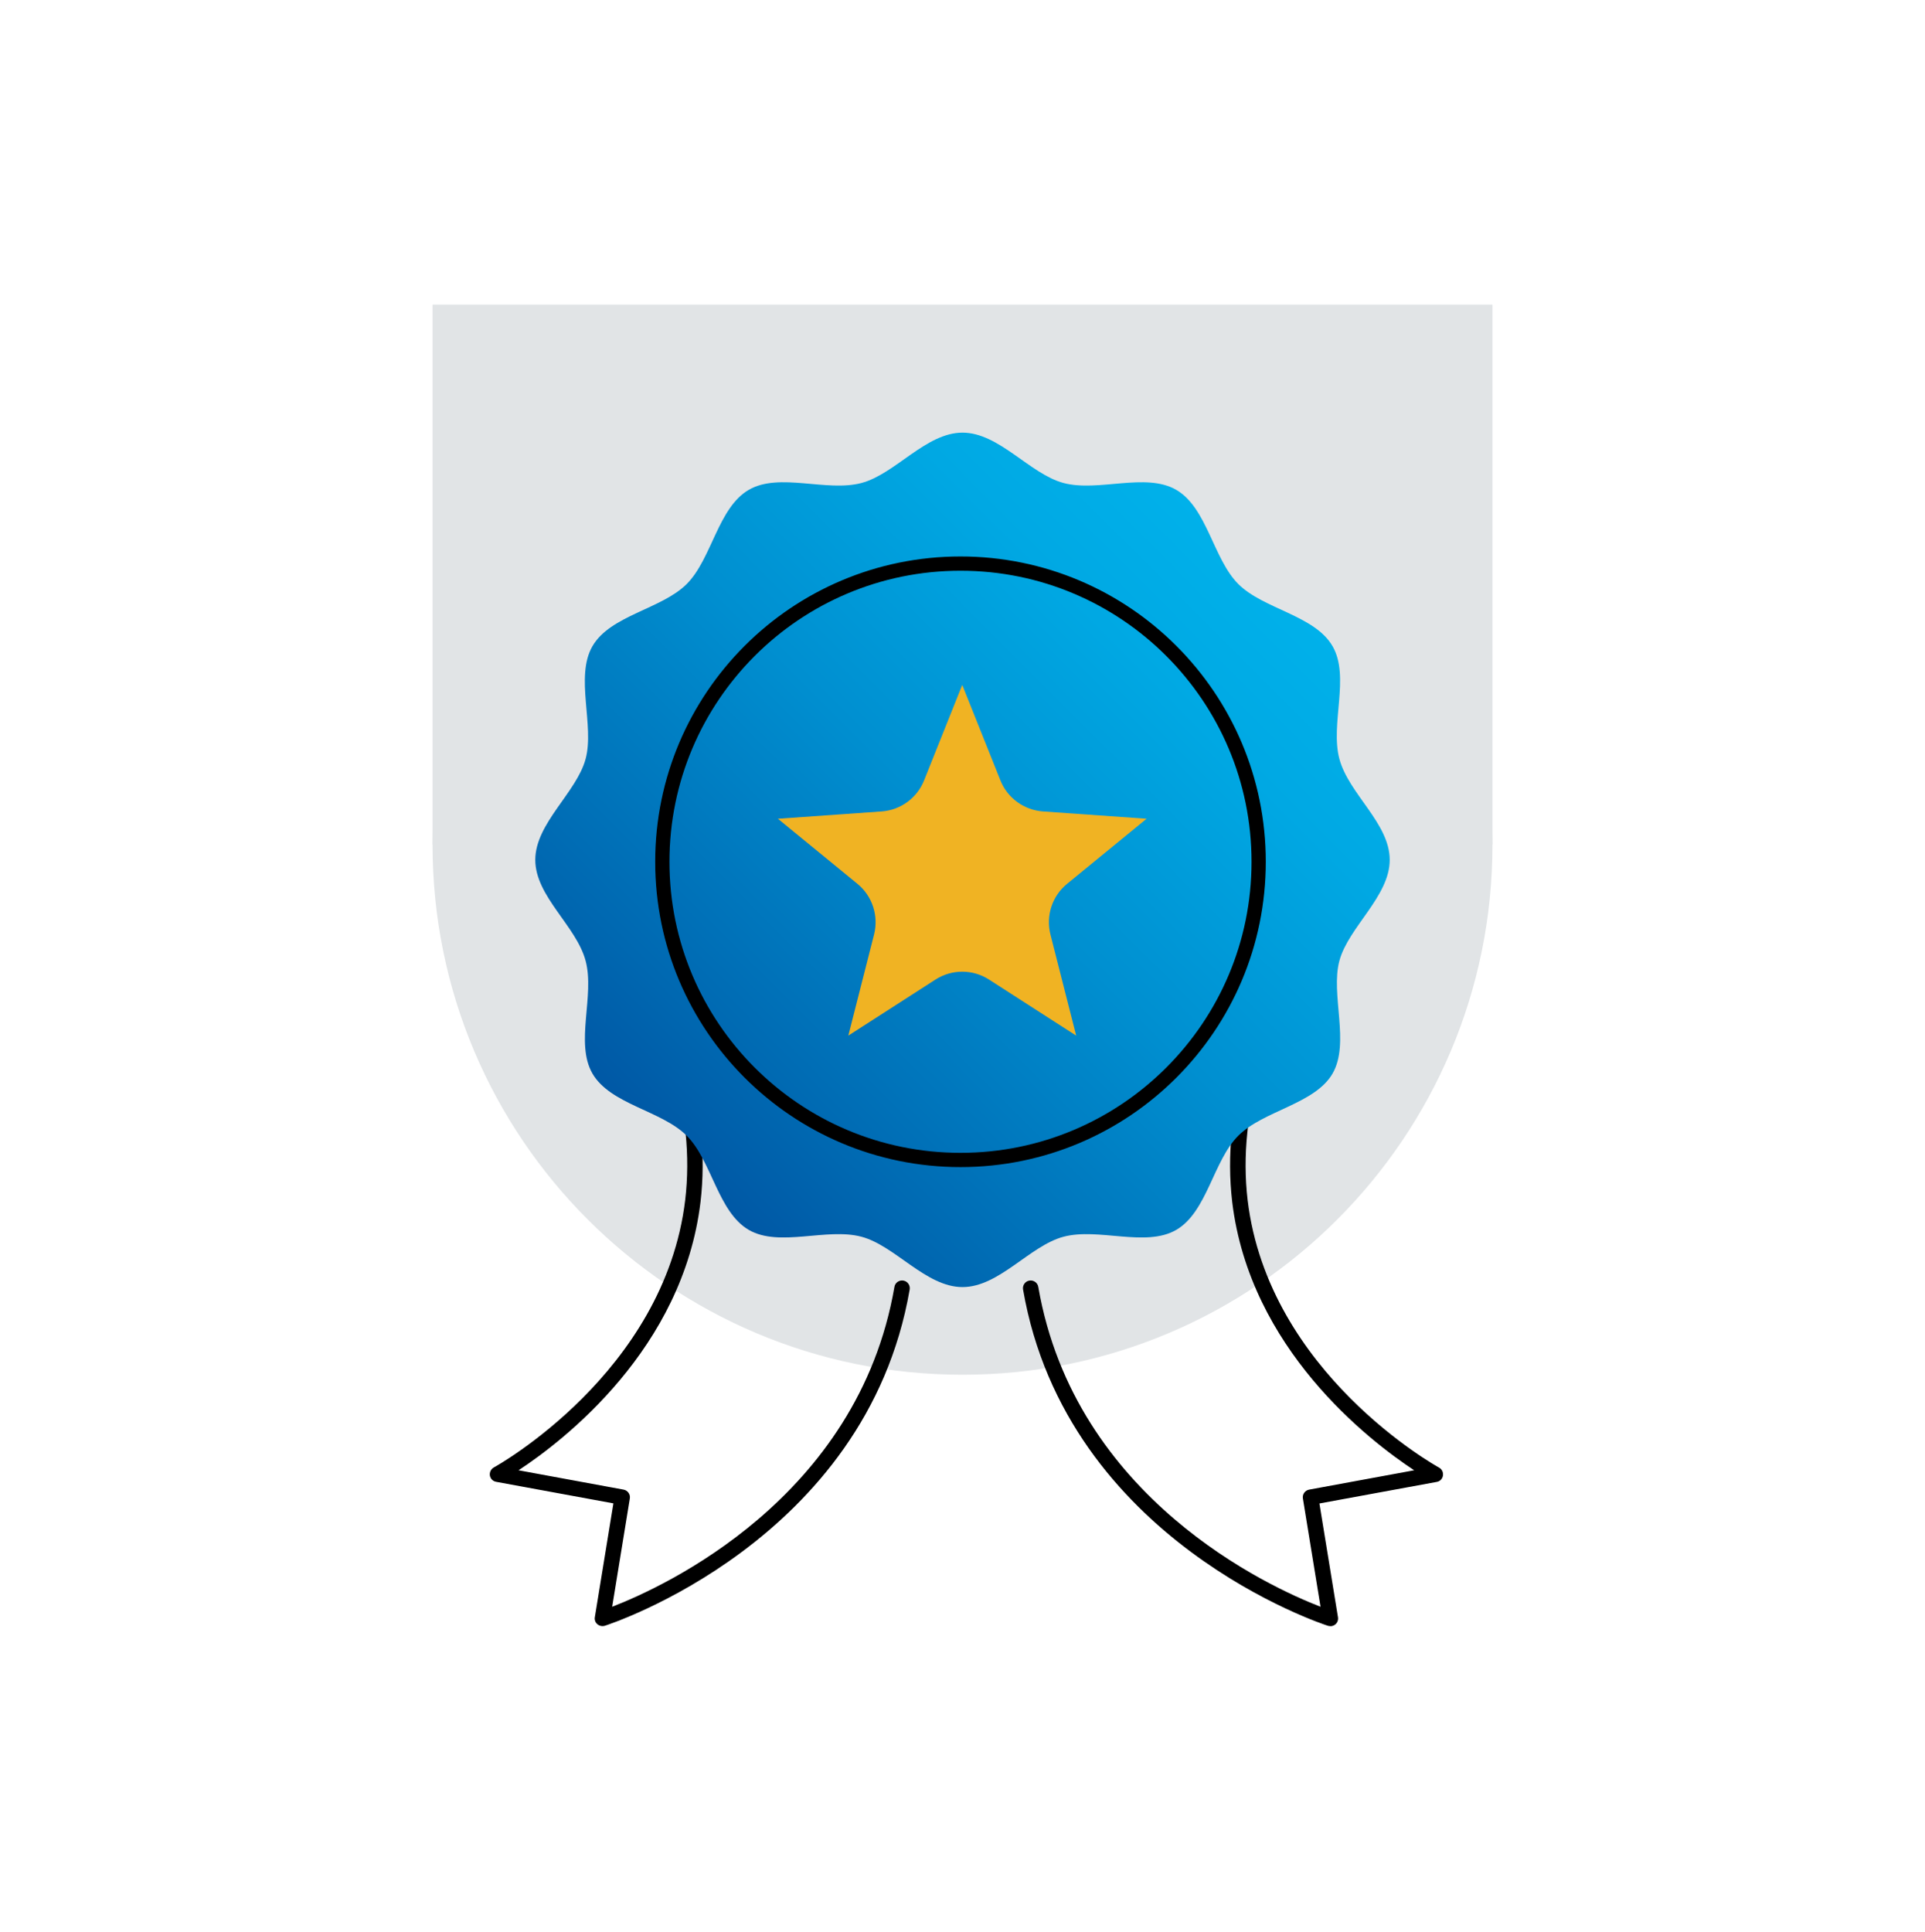
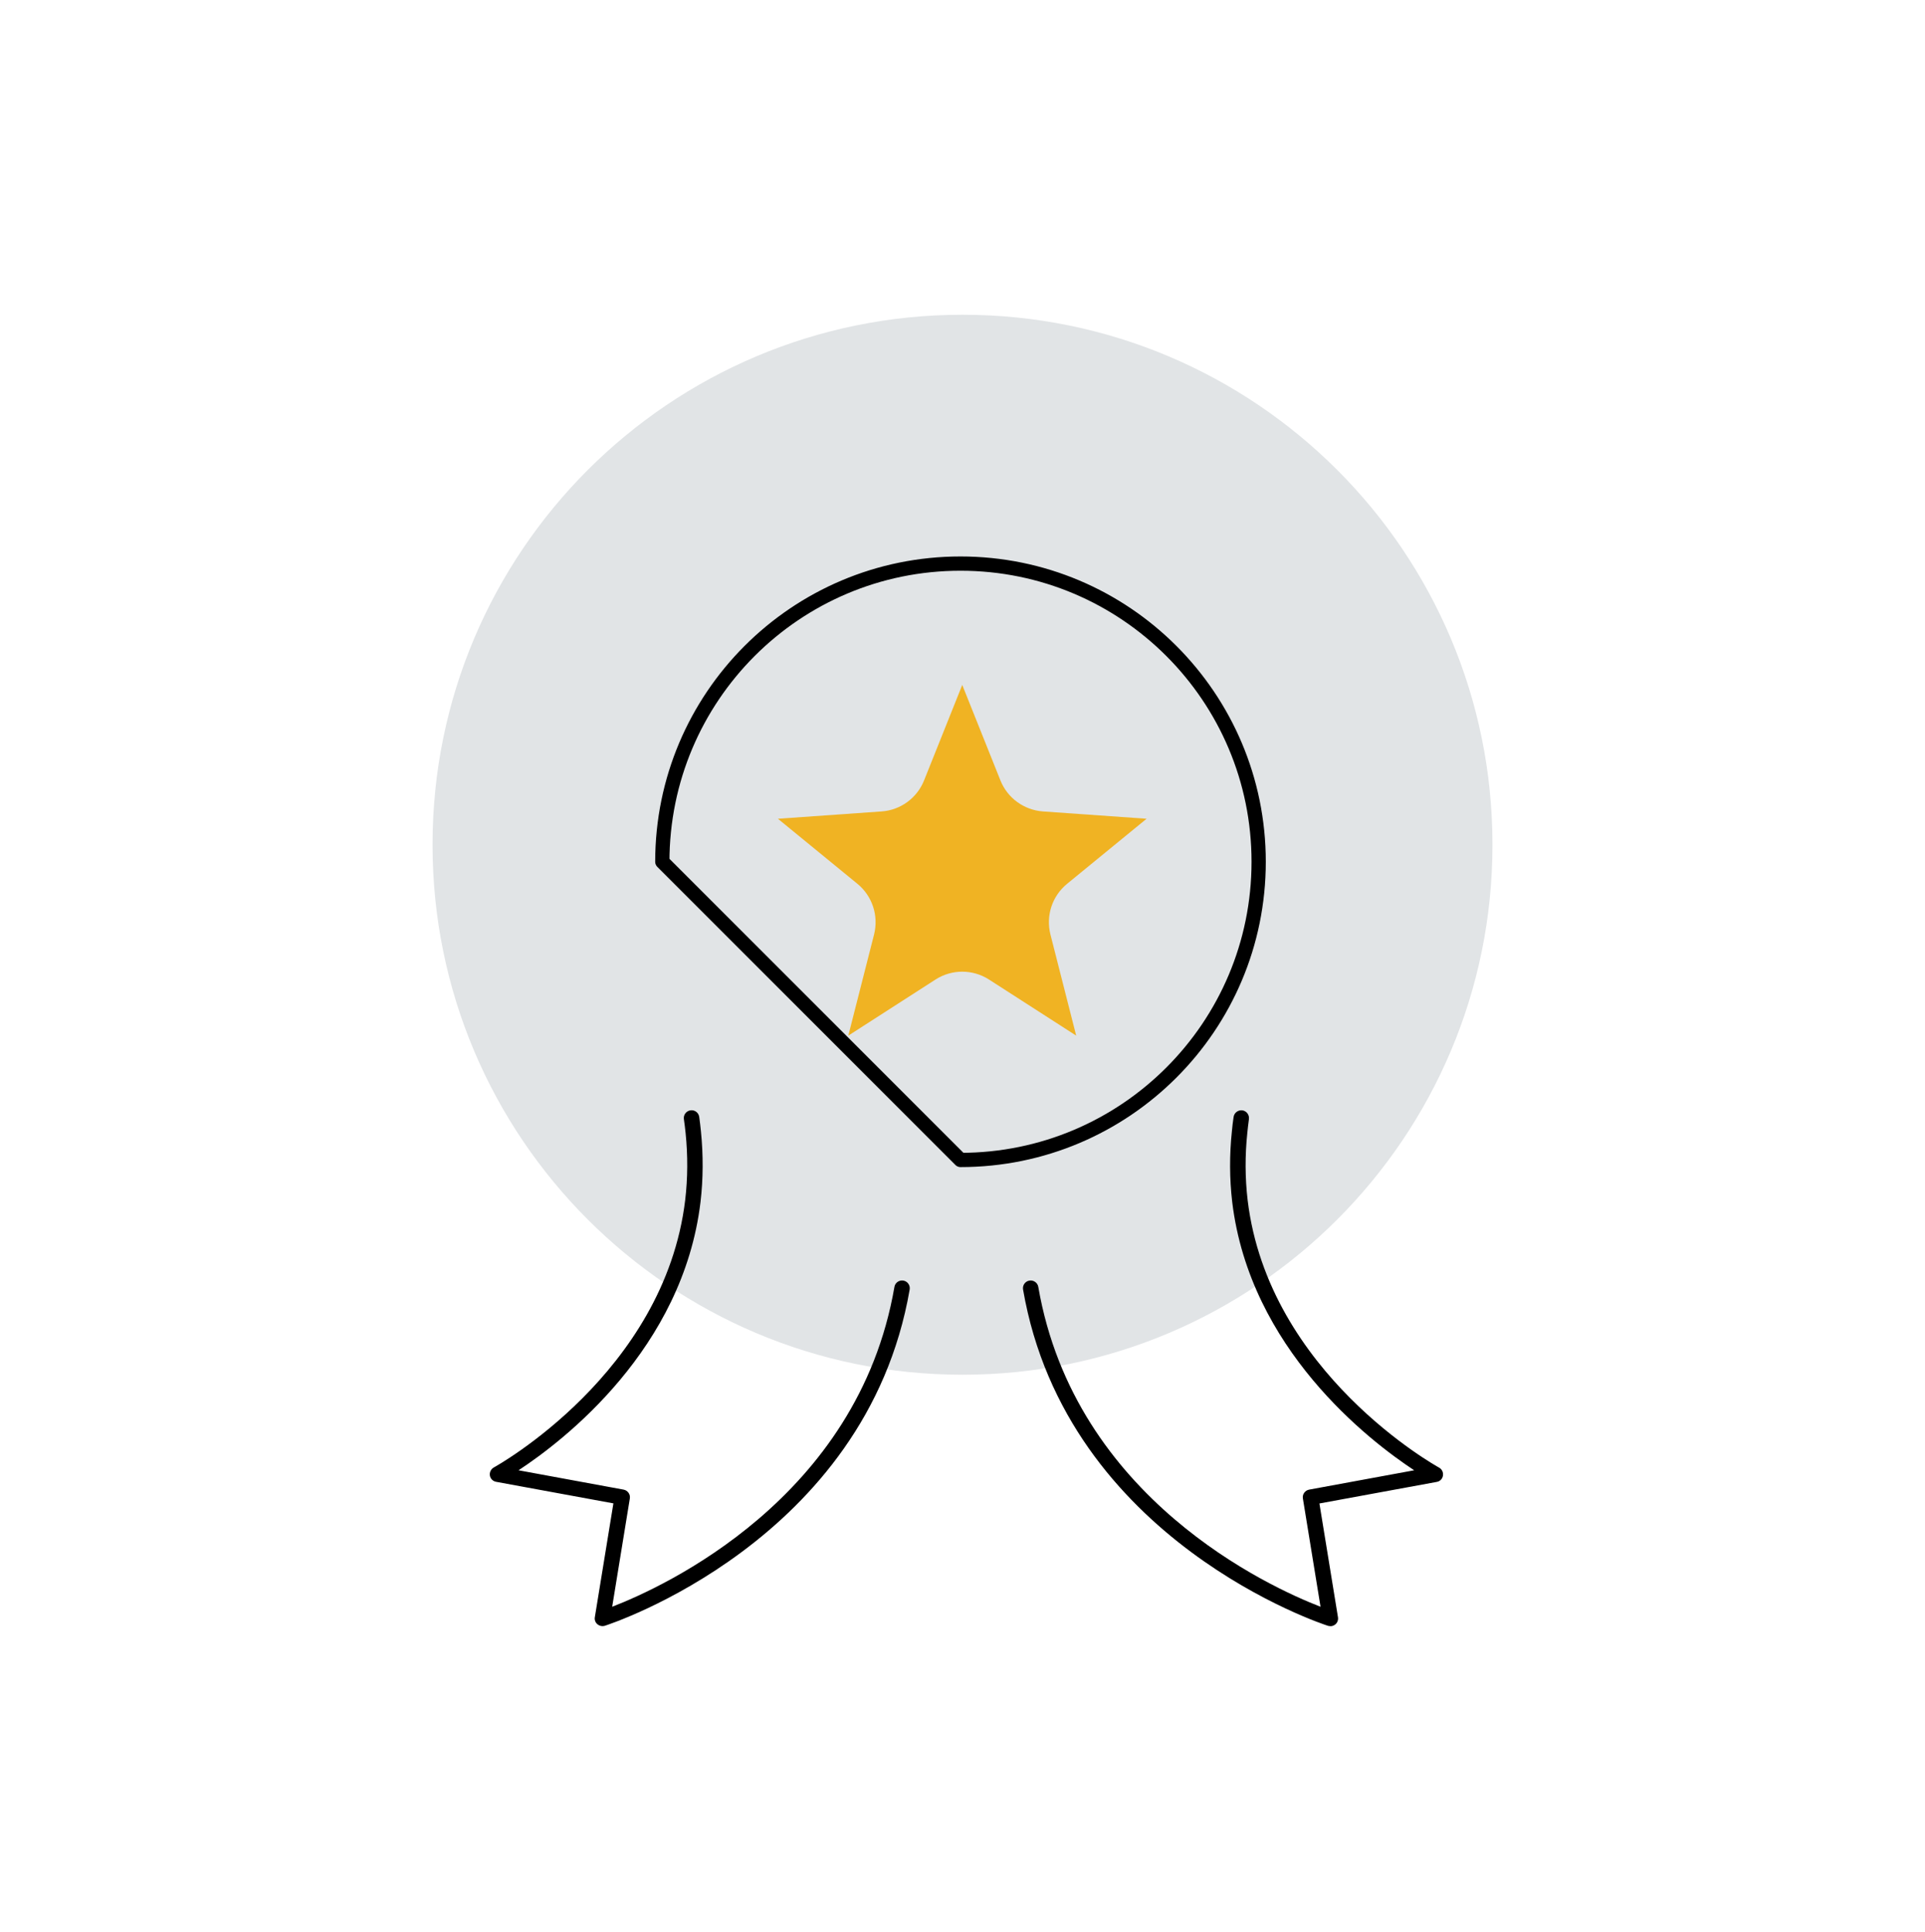
<svg xmlns="http://www.w3.org/2000/svg" width="270" height="271" viewBox="0 0 270 271" fill="none">
  <path d="M135 192.813C176.054 192.813 209.335 159.533 209.335 118.479C209.335 77.425 176.054 44.145 135 44.145C93.947 44.145 60.666 77.425 60.666 118.479C60.666 159.533 93.947 192.813 135 192.813Z" fill="#E1E4E6" />
-   <path d="M209.335 42.723H60.666V118.477H209.335V42.723Z" fill="#E1E4E6" />
-   <path d="M135.535 156.812C156.458 156.812 173.419 139.85 173.419 118.927C173.419 98.004 156.458 81.043 135.535 81.043C114.612 81.043 97.65 98.004 97.65 118.927C97.65 139.85 114.612 156.812 135.535 156.812Z" stroke="black" stroke-width="2" stroke-linecap="round" stroke-linejoin="round" />
  <path d="M84.488 228.067C84.235 228.067 83.982 227.969 83.785 227.8C83.504 227.561 83.363 227.181 83.433 226.816L86.035 210.855L69.582 207.831C69.132 207.747 68.78 207.395 68.71 206.945C68.64 206.495 68.865 206.045 69.258 205.82C69.498 205.694 93.193 192.588 96.104 168.316C96.469 165.236 96.484 162.072 96.16 158.894C96.09 158.261 96.019 157.614 95.921 156.953C95.837 156.363 96.258 155.814 96.849 155.73C97.44 155.645 97.988 156.053 98.073 156.658C98.171 157.333 98.241 158.008 98.312 158.669C98.649 162.002 98.635 165.334 98.255 168.569C95.794 189.184 79.088 202.038 72.732 206.214L87.469 208.928C88.046 209.041 88.44 209.589 88.341 210.166L85.866 225.353C92.968 222.611 120.333 210.194 125.452 180.494C125.551 179.903 126.113 179.509 126.704 179.608C127.294 179.706 127.688 180.269 127.59 180.859C121.487 216.213 85.191 227.913 84.826 228.025C84.727 228.053 84.615 228.067 84.502 228.067H84.488Z" fill="black" />
  <path d="M186.581 228.068C186.469 228.068 186.37 228.054 186.258 228.026C185.892 227.913 149.597 216.199 143.494 180.86C143.395 180.27 143.789 179.707 144.38 179.609C144.97 179.51 145.533 179.904 145.631 180.495C150.764 210.195 178.115 222.612 185.217 225.354L182.742 210.166C182.644 209.59 183.037 209.041 183.614 208.929L198.351 206.215C191.995 202.024 175.303 189.171 172.828 168.57C172.448 165.307 172.434 161.974 172.786 158.656C172.842 157.995 172.926 157.334 173.025 156.659C173.109 156.068 173.658 155.66 174.248 155.731C174.839 155.815 175.247 156.363 175.176 156.954C175.092 157.601 175.008 158.234 174.951 158.866C174.614 162.045 174.628 165.223 174.994 168.331C177.905 192.602 201.6 205.709 201.839 205.835C202.247 206.06 202.458 206.496 202.387 206.96C202.317 207.424 201.965 207.776 201.515 207.846L185.062 210.87L187.664 226.831C187.72 227.196 187.594 227.576 187.312 227.815C187.115 227.984 186.862 228.082 186.609 228.082L186.581 228.068Z" fill="black" />
-   <path d="M75.08 120.6C75.08 115.467 80.874 111.164 82.139 106.439C83.405 101.714 80.621 94.922 83.096 90.633C85.613 86.287 92.785 85.444 96.314 81.914C99.844 78.384 100.688 71.213 105.033 68.695C109.322 66.22 115.932 69.047 120.839 67.739C125.579 66.473 129.868 60.68 135 60.68C140.133 60.68 144.436 66.473 149.161 67.739C154.055 69.047 160.679 66.22 164.968 68.695C169.313 71.213 170.157 78.384 173.686 81.914C177.216 85.444 184.388 86.287 186.905 90.633C189.38 94.922 186.554 101.531 187.861 106.439C189.169 111.347 194.921 115.467 194.921 120.6C194.921 125.733 189.127 130.036 187.861 134.761C186.596 139.486 189.38 146.278 186.905 150.567C184.43 154.856 177.216 155.756 173.686 159.286C170.157 162.816 169.313 169.988 164.968 172.505C160.679 174.98 154.069 172.153 149.161 173.461C144.422 174.727 140.133 180.52 135 180.52C129.868 180.52 125.564 174.727 120.839 173.461C115.946 172.153 109.322 174.98 105.033 172.505C100.688 169.988 99.844 162.816 96.314 159.286C92.785 155.756 85.613 154.913 83.096 150.567C80.621 146.278 83.447 139.669 82.139 134.761C80.832 129.853 75.08 125.733 75.08 120.6Z" fill="url(#paint0_linear_5447_32918)" />
  <path d="M134.958 96.047L140.316 109.448C141.3 111.923 143.621 113.611 146.279 113.808L160.819 114.834L149.668 123.961C147.572 125.677 146.672 128.433 147.333 131.063L150.947 145.252L138.727 137.391C136.435 135.914 133.496 135.914 131.204 137.391L118.983 145.252L122.597 131.063C123.258 128.447 122.358 125.677 120.263 123.961L109.111 114.834L123.652 113.808C126.31 113.625 128.63 111.923 129.614 109.448L134.972 96.047H134.958Z" fill="url(#paint1_linear_5447_32918)" />
-   <path d="M134.718 162.691C157.816 162.691 176.54 143.966 176.54 120.869C176.54 97.771 157.816 79.047 134.718 79.047C111.621 79.047 92.897 97.771 92.897 120.869C92.897 143.966 111.621 162.691 134.718 162.691Z" stroke="black" stroke-width="2" stroke-linecap="round" stroke-linejoin="round" />
+   <path d="M134.718 162.691C157.816 162.691 176.54 143.966 176.54 120.869C176.54 97.771 157.816 79.047 134.718 79.047C111.621 79.047 92.897 97.771 92.897 120.869Z" stroke="black" stroke-width="2" stroke-linecap="round" stroke-linejoin="round" />
  <defs>
    <linearGradient id="paint0_linear_5447_32918" x1="93.896" y1="161.691" x2="176.105" y2="79.495" gradientUnits="userSpaceOnUse">
      <stop stop-color="#0058A5" />
      <stop offset="0.14" stop-color="#0068B1" />
      <stop offset="0.52" stop-color="#008FD0" />
      <stop offset="0.82" stop-color="#00A8E3" />
      <stop offset="1" stop-color="#00B1EA" />
    </linearGradient>
    <linearGradient id="paint1_linear_5447_32918" x1="116.888" y1="143.156" x2="153.014" y2="107.03" gradientUnits="userSpaceOnUse">
      <stop stop-color="#F0B323" />
      <stop offset="1" stop-color="#F0B323" />
    </linearGradient>
  </defs>
</svg>